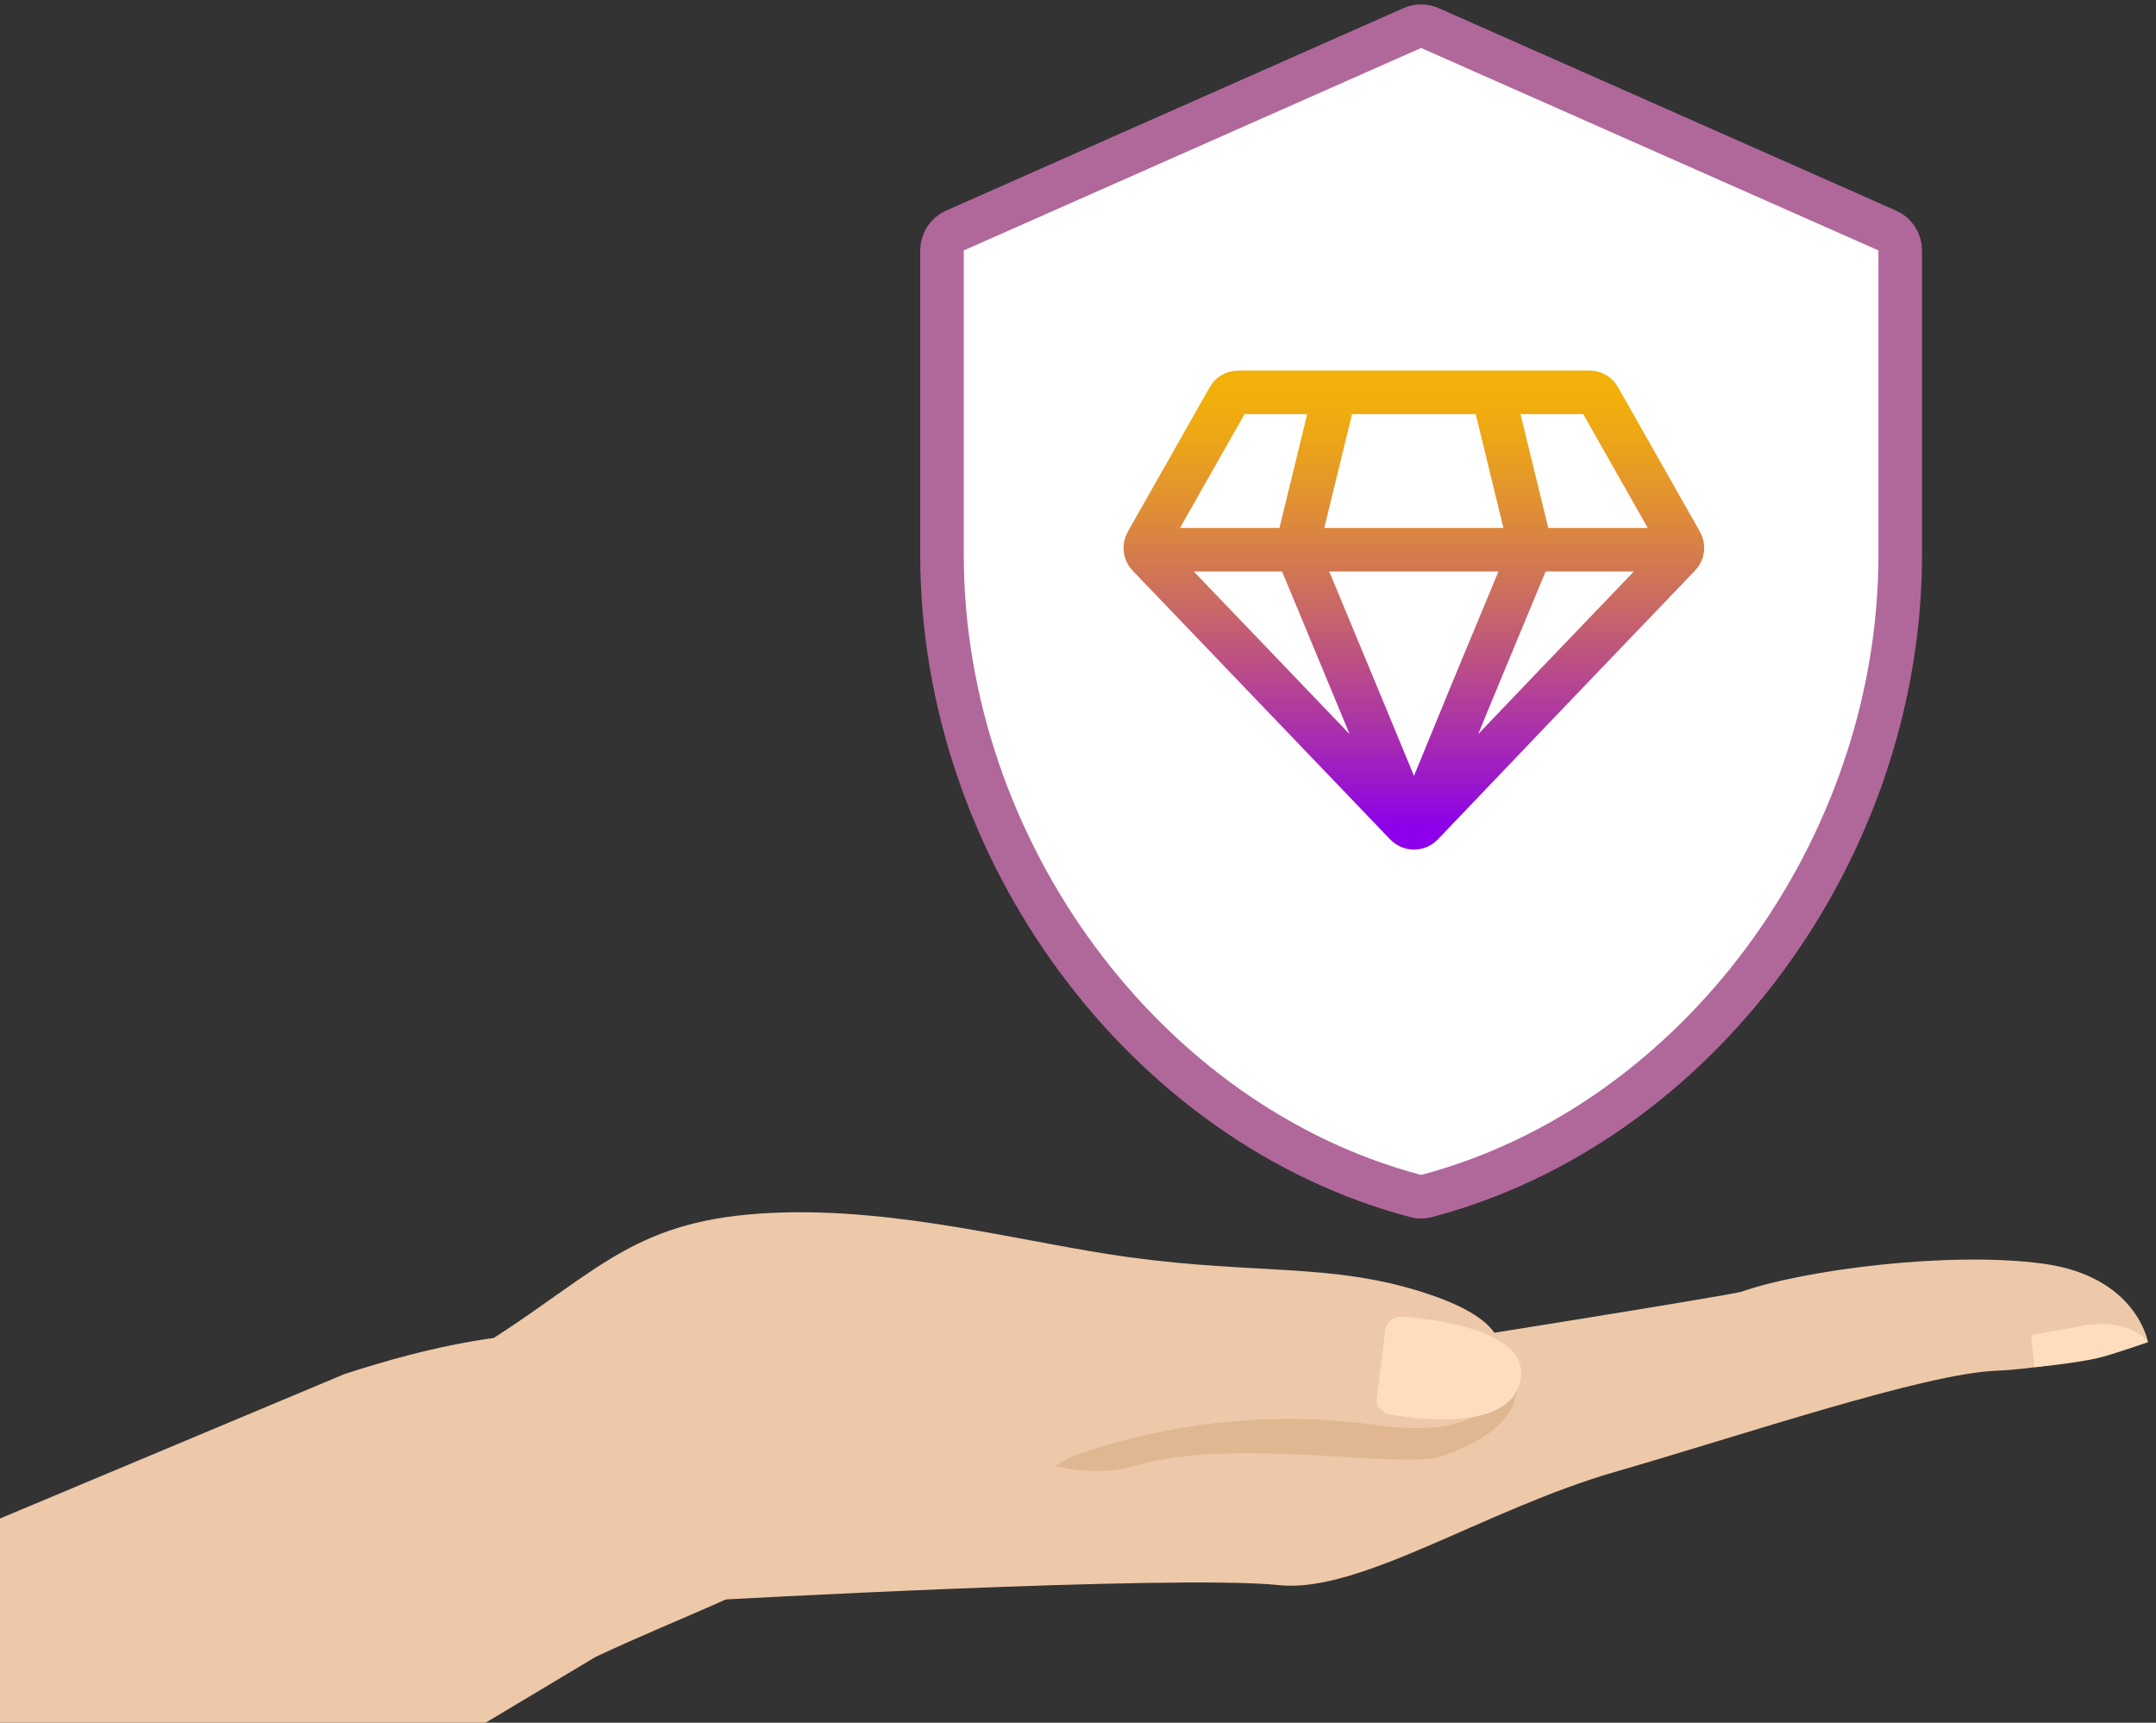
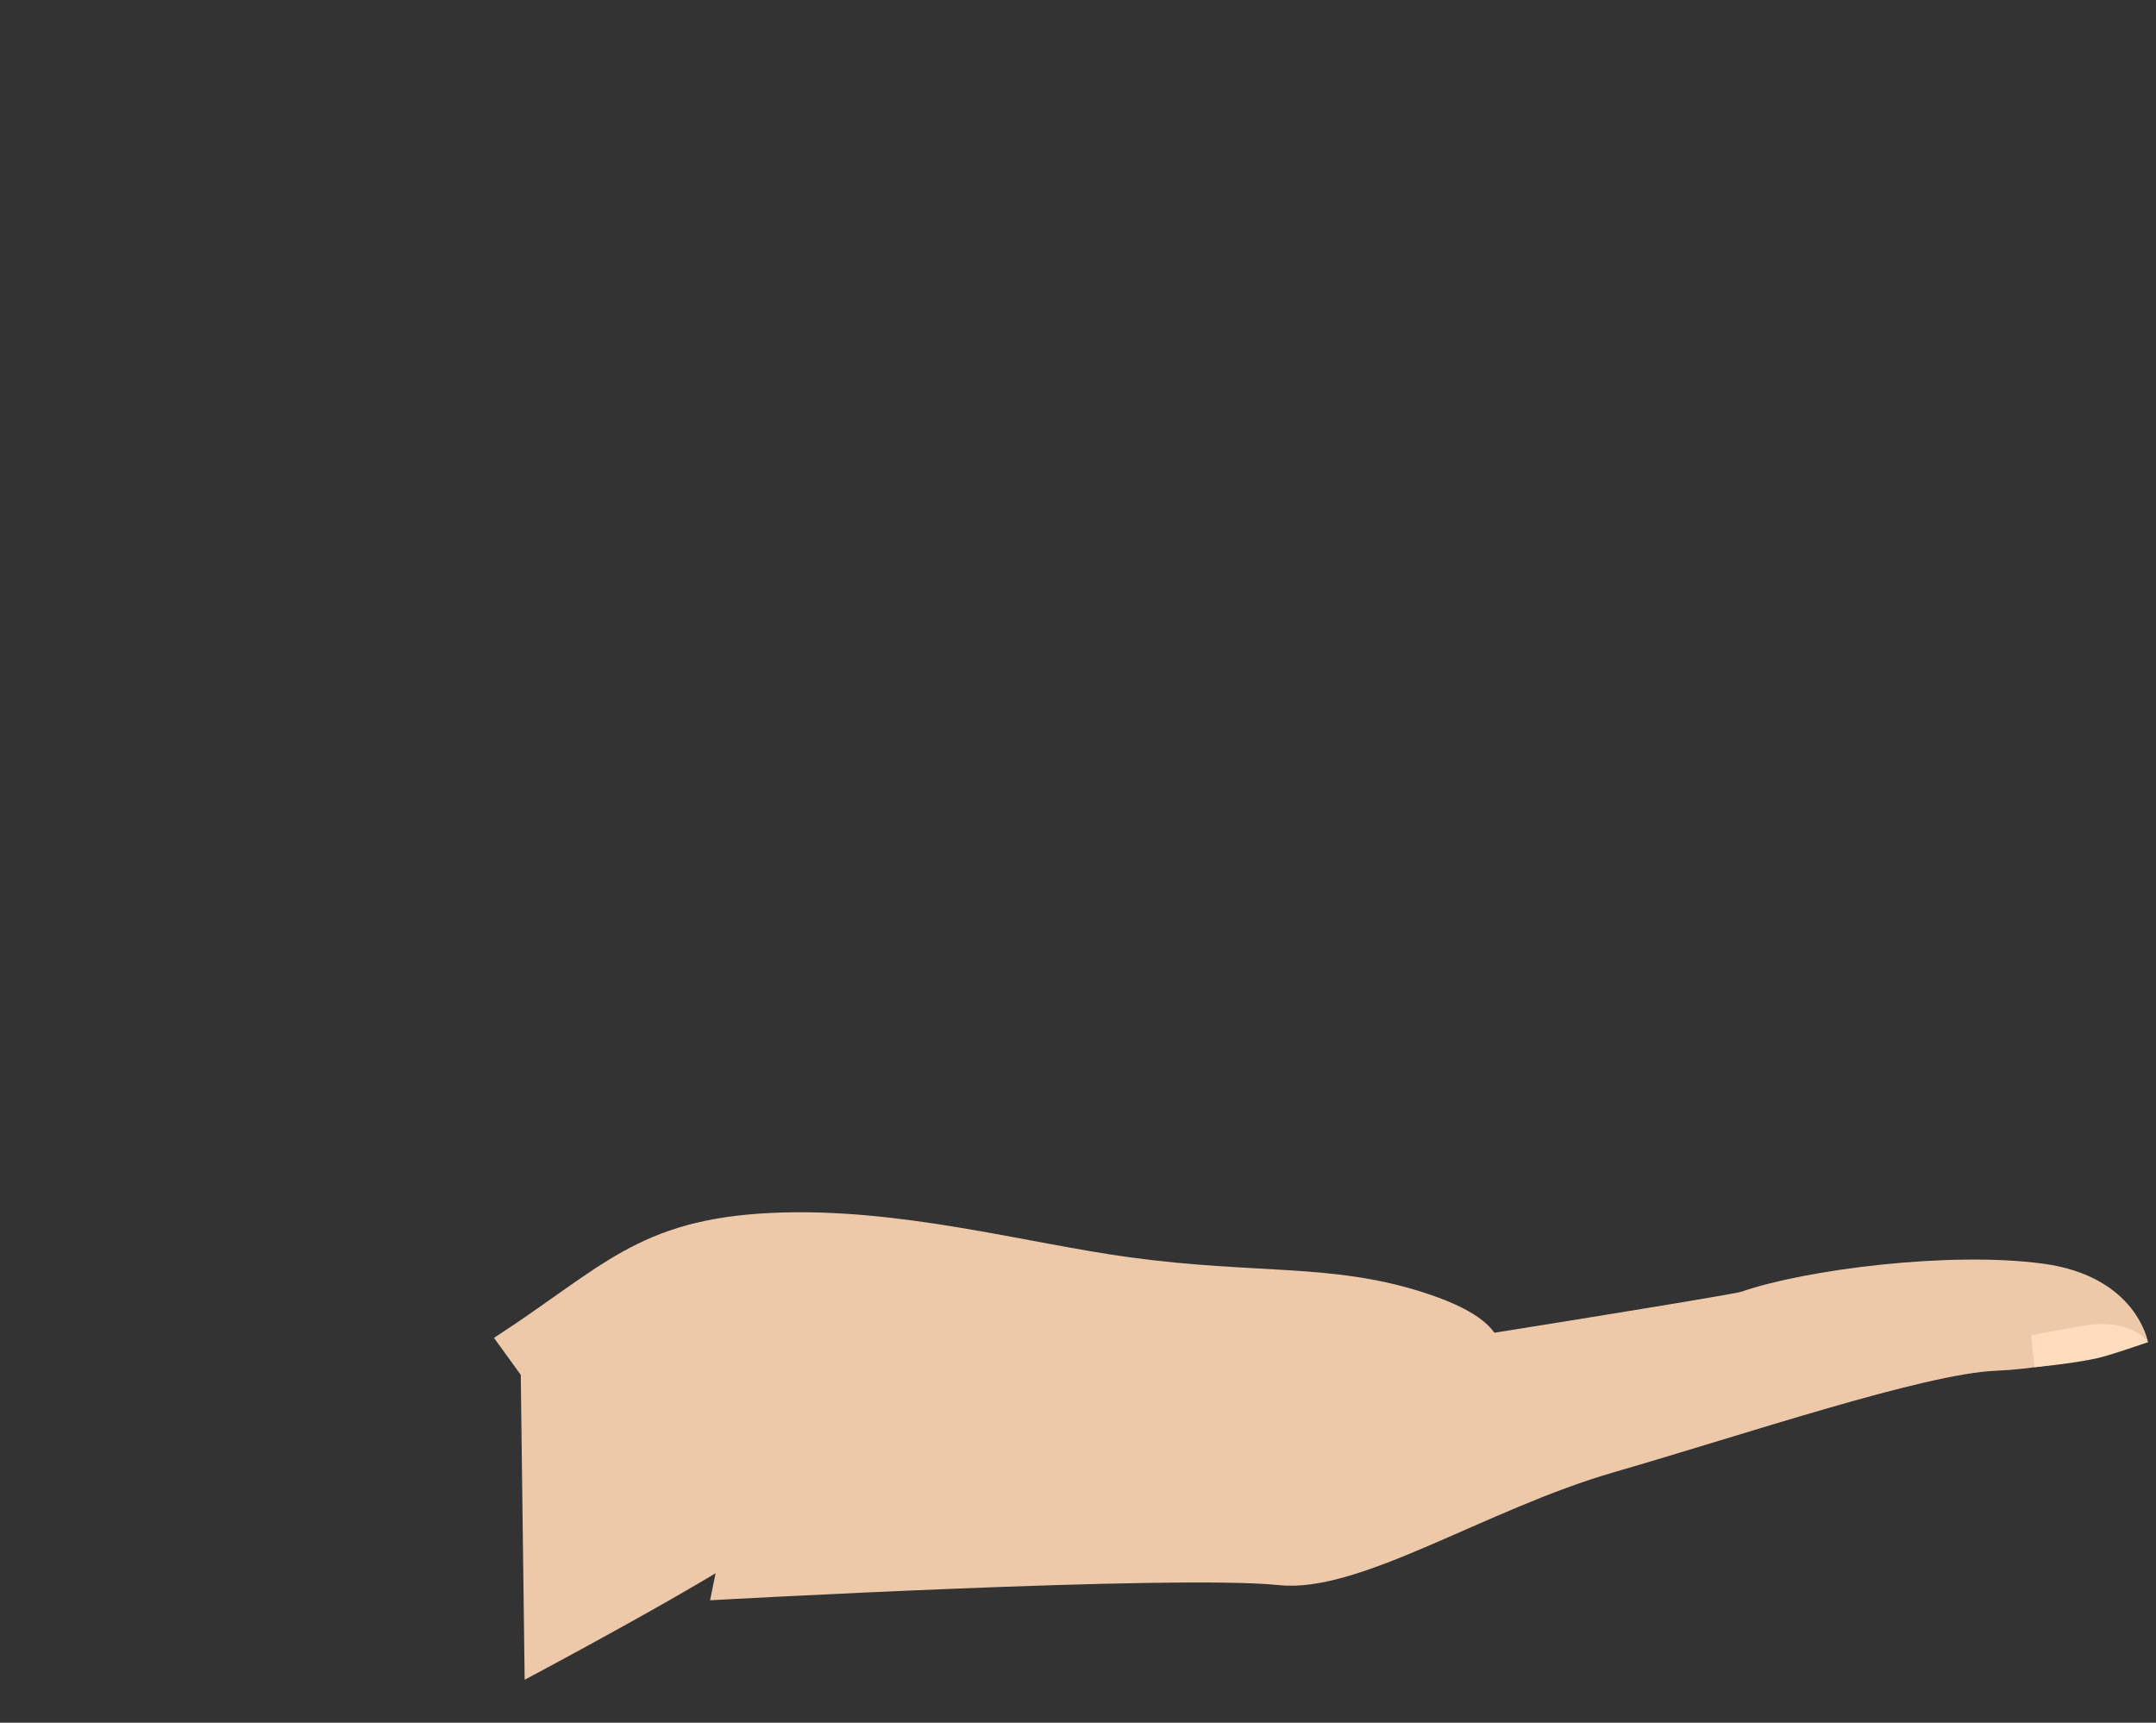
<svg xmlns="http://www.w3.org/2000/svg" width="433" height="346" viewBox="0 0 433 346" fill="none">
  <rect x="0" y="0" width="433" height="346" fill="#333333" stroke="none" />
-   <path d="M-36.471 320.275L69.144 275.987C103.883 264.654 136.659 261.925 154.525 288.773C172.372 315.611 157.557 315.101 119.637 332.763L-51.932 435.472" fill="#EDC9A9" />
  <path d="M142.613 321.406C142.613 321.406 236.28 316.182 256.887 318.364C273.098 320.075 298.192 303.182 324.215 295.663C350.237 288.144 386.399 275.91 400.804 275.311C415.21 274.711 431.385 269.555 431.385 269.555C431.385 269.555 429.142 256.351 410.345 253.802C391.547 251.253 362.412 255.014 349.778 259.419C346.083 260.706 148.622 291.645 148.622 291.645L142.613 321.406Z" fill="#EDC9A9" />
-   <path d="M204.18 291.808C204.18 291.808 216.348 297.901 228.209 294.345C247.755 288.486 281.406 295.199 289.363 292.532C318.109 282.868 297.53 265.08 297.53 265.08C297.53 265.08 264.689 267.523 245.146 266.212C225.602 264.9 204.18 291.808 204.18 291.808Z" fill="#E1B791" />
  <path d="M104.587 276.136L99.209 268.7C120.798 254.756 127.928 244.847 155.043 243.601C180.504 242.428 205.966 249.668 226.856 252.521C252.408 255.991 267.337 253.667 285.722 259.53C304.108 265.393 301.858 271.686 301.277 276.719C300.327 285.128 291.097 288.355 275.841 286.164C242.174 281.308 214.685 292.823 214.685 292.823L190.939 306.725C190.939 306.725 163.371 301.978 154.117 309.198C144.864 316.418 105.37 337.37 105.37 337.37L104.587 276.136Z" fill="#EDC9A9" />
-   <path d="M278.233 266.956L276.508 280.846C276.318 282.378 277.576 283.82 279.384 284.127C286.5 285.338 303.167 287.081 305.331 277.367C307.52 267.556 289.401 265.072 281.812 264.476C279.959 264.328 278.424 265.423 278.233 266.956Z" fill="#FEDDBE" />
  <path d="M431.384 269.555C431.384 269.555 428.098 264.502 418.015 266.325L407.907 268.151L408.593 274.601C408.593 274.601 416.334 273.874 421.241 272.776C424.087 272.14 431.384 269.555 431.384 269.555Z" fill="#FEDDBE" />
-   <path d="M189.186 111.401C189.186 170.62 229.892 225.902 284.456 240.248C285.079 240.411 285.739 240.411 286.362 240.248C340.925 225.902 381.632 170.62 381.632 111.401V50.296C381.632 48.565 380.611 46.997 379.028 46.297L287.179 5.636C286.051 5.137 284.766 5.137 283.638 5.636L191.789 46.297C190.206 46.997 189.186 48.565 189.186 50.296V111.401Z" fill="white" stroke="#B0689B" stroke-width="8.748" />
-   <path d="M337.894 110.405H230.008M248.674 78.797H319.227C319.619 78.794 320.006 78.897 320.345 79.094C320.683 79.292 320.961 79.577 321.149 79.919L337.614 108.969C337.843 109.377 337.935 109.847 337.877 110.311C337.819 110.775 337.614 111.208 337.29 111.548L311.171 138.805L285.58 165.595C285.373 165.809 285.124 165.98 284.85 166.096C284.575 166.212 284.279 166.272 283.98 166.272C283.681 166.272 283.386 166.212 283.111 166.096C282.836 165.98 282.588 165.809 282.38 165.595L230.611 111.563C230.287 111.223 230.082 110.789 230.025 110.325C229.967 109.862 230.059 109.392 230.287 108.983L246.752 79.934C246.94 79.59 247.217 79.303 247.555 79.103C247.894 78.903 248.281 78.797 248.674 78.797ZM268.753 78.797H299.262C299.602 78.797 299.927 79.22 300.083 79.919L307.158 108.969C307.356 109.824 307.307 110.721 307.017 111.548L295.696 138.805L284.701 165.595C284.319 166.498 283.696 166.498 283.286 165.595L272.206 138.819L260.885 111.563C260.595 110.736 260.546 109.839 260.744 108.983L267.819 79.934C268.102 79.22 268.47 78.797 268.753 78.797Z" stroke="url(#paint0_linear_11025_2701)" stroke-width="8.748" stroke-miterlimit="10" />
  <defs>
    <linearGradient id="paint0_linear_11025_2701" x1="283.98" y1="78.797" x2="283.98" y2="166.251" gradientUnits="userSpaceOnUse">
      <stop stop-color="#F2B00A" />
      <stop offset="0.1" stop-color="#EDA716" />
      <stop offset="0.27" stop-color="#DF8E35" />
      <stop offset="0.5" stop-color="#C86767" />
      <stop offset="0.78" stop-color="#A930AC" />
      <stop offset="1" stop-color="#8D00E9" />
    </linearGradient>
  </defs>
</svg>